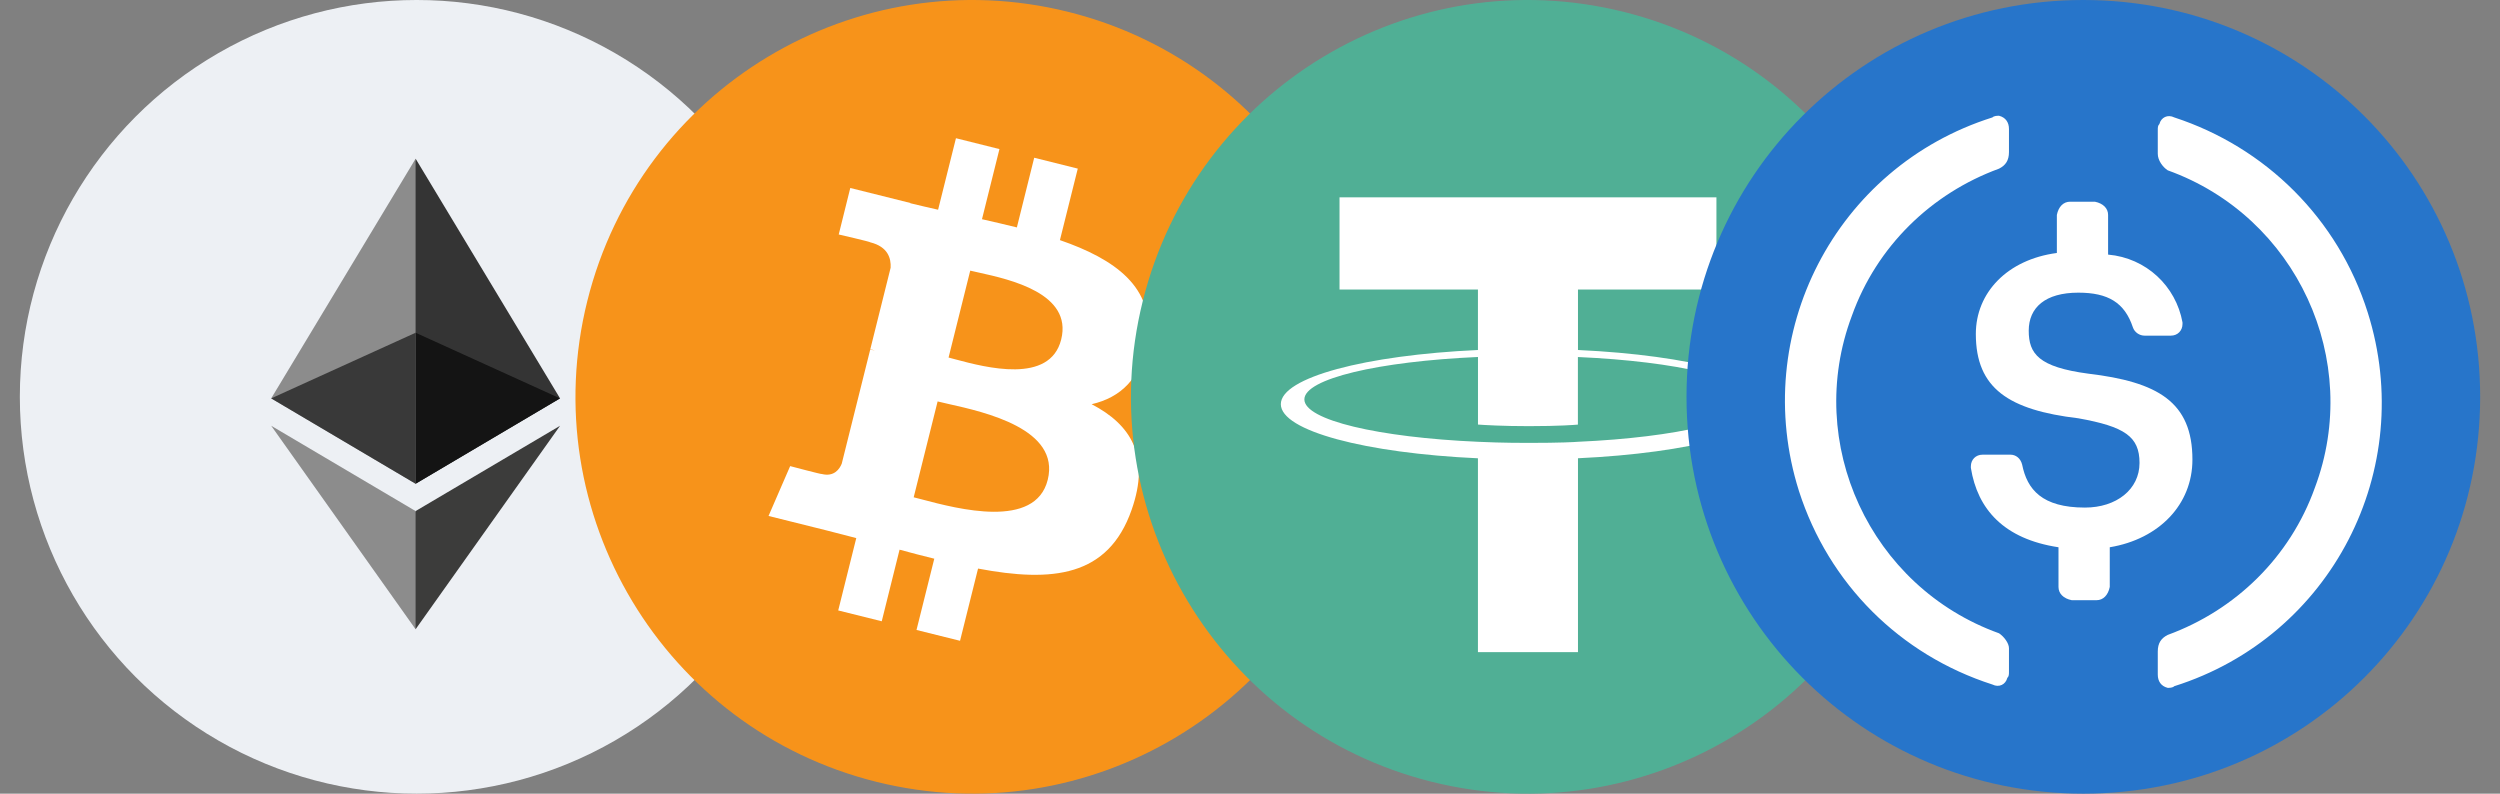
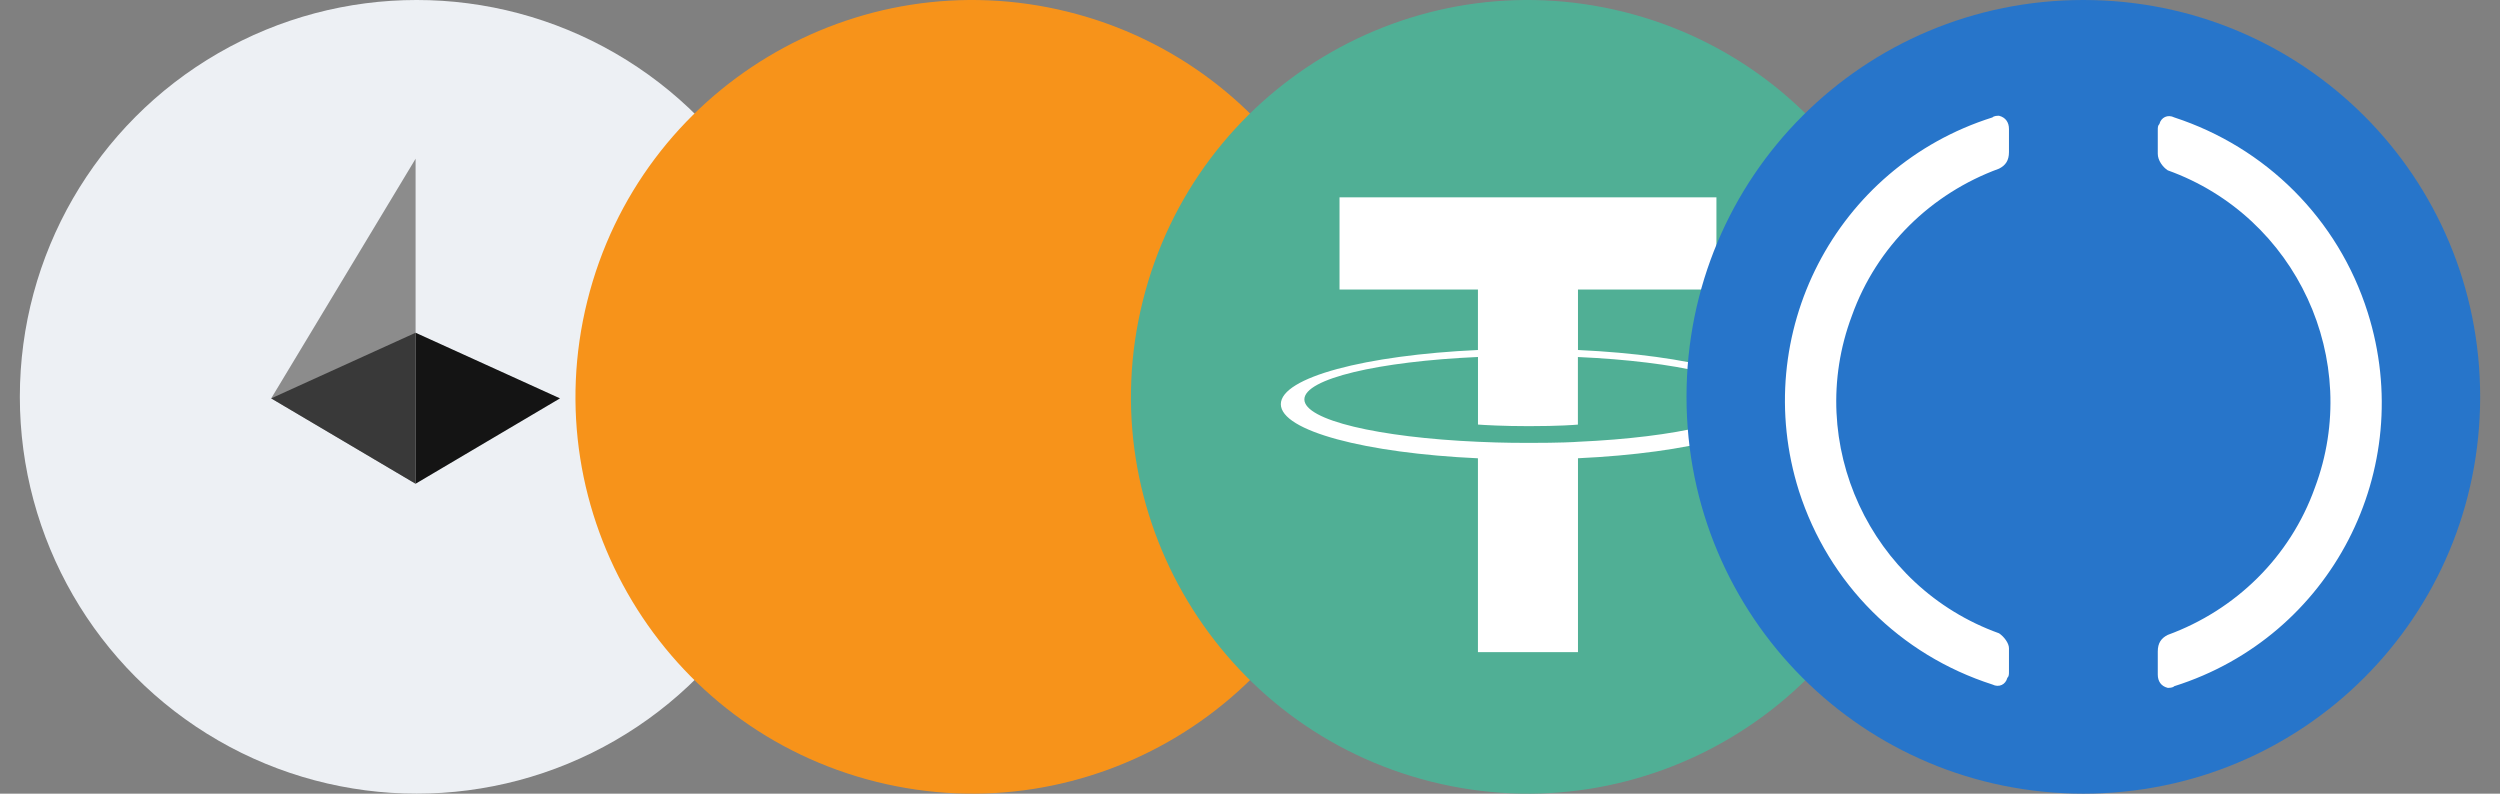
<svg xmlns="http://www.w3.org/2000/svg" width="63" height="20" viewBox="0 0 63 20" fill="none">
  <rect x="0" y="0" width="63" height="20" fill="#808080" stroke="none" />
  <circle cx="10.5" cy="10" r="10" fill="#EDF0F4" />
-   <path d="M10.474 4L10.395 4.27V12.111L10.474 12.19L14.113 10.039L10.474 4Z" fill="#343434" />
  <path d="M10.473 4L6.834 10.039L10.473 12.19V8.384V4Z" fill="#8C8C8C" />
-   <path d="M10.473 12.879L10.428 12.933V15.726L10.473 15.857L14.114 10.729L10.473 12.879Z" fill="#3C3C3B" />
-   <path d="M10.473 15.857V12.879L6.834 10.729L10.473 15.857Z" fill="#8C8C8C" />
  <path d="M10.473 12.19L14.112 10.039L10.473 8.385V12.19Z" fill="#141414" />
  <path d="M6.834 10.039L10.473 12.19V8.385L6.834 10.039Z" fill="#393939" />
  <path d="M34.2 12.419C32.865 17.776 27.439 21.037 22.081 19.701C16.726 18.365 13.465 12.939 14.801 7.582C16.136 2.224 21.562 -1.036 26.919 0.299C32.276 1.635 35.536 7.062 34.2 12.419L34.2 12.419H34.2Z" fill="#F7931A" />
-   <path fill-rule="evenodd" clip-rule="evenodd" d="M28.91 8.575C29.109 7.244 28.096 6.529 26.71 6.051L27.16 4.249L26.062 3.975L25.625 5.731C25.336 5.659 25.04 5.591 24.746 5.524L25.186 3.757L24.09 3.483L23.64 5.285C23.401 5.231 23.167 5.177 22.939 5.121L22.941 5.115L21.427 4.737L21.136 5.909C21.136 5.909 21.95 6.096 21.933 6.107C22.377 6.218 22.457 6.512 22.444 6.746L21.932 8.799C21.962 8.807 22.002 8.818 22.046 8.836L22.014 8.828L22.014 8.828C21.987 8.821 21.959 8.814 21.93 8.807L21.212 11.684C21.158 11.819 21.02 12.022 20.71 11.945C20.721 11.961 19.912 11.746 19.912 11.746L19.367 13.002L20.795 13.358C20.952 13.397 21.106 13.437 21.259 13.477L21.259 13.477C21.366 13.505 21.472 13.533 21.578 13.56L21.123 15.383L22.22 15.656L22.669 13.852C22.969 13.934 23.259 14.009 23.544 14.079L23.096 15.875L24.193 16.148L24.647 14.328C26.518 14.682 27.925 14.54 28.517 12.847C28.995 11.485 28.494 10.699 27.509 10.186C28.226 10.021 28.766 9.549 28.91 8.575L28.91 8.575L28.91 8.575ZM26.403 12.091C26.092 13.341 24.135 12.824 23.239 12.587L23.239 12.587C23.159 12.566 23.087 12.547 23.025 12.532L23.628 10.116C23.703 10.135 23.794 10.155 23.898 10.179C24.824 10.386 26.721 10.812 26.403 12.091H26.403ZM24.084 9.058C24.83 9.257 26.459 9.691 26.742 8.555H26.742C27.032 7.393 25.449 7.043 24.676 6.871C24.589 6.852 24.513 6.835 24.45 6.82L23.904 9.01C23.955 9.023 24.016 9.039 24.084 9.058Z" fill="white" />
  <path d="M48.199 12.419C46.863 17.776 41.437 21.037 36.079 19.701C30.724 18.365 27.463 12.939 28.799 7.582C30.134 2.224 35.56 -1.036 40.917 0.299C46.274 1.635 49.534 7.062 48.198 12.419L48.199 12.419H48.199Z" fill="#50AF95" />
  <path fill-rule="evenodd" clip-rule="evenodd" d="M39.765 11.133C39.695 11.139 39.329 11.161 38.514 11.161C37.866 11.161 37.406 11.141 37.245 11.133C34.74 11.023 32.87 10.587 32.87 10.065C32.87 9.543 34.74 9.108 37.245 8.996V10.699C37.408 10.711 37.877 10.739 38.526 10.739C39.303 10.739 39.693 10.706 39.763 10.7V8.997C42.263 9.108 44.128 9.544 44.128 10.065C44.128 10.586 42.263 11.022 39.763 11.133L39.765 11.133ZM39.765 8.821V7.296H43.254V4.972H33.756V7.296H37.244V8.82C34.409 8.95 32.277 9.512 32.277 10.185C32.277 10.858 34.409 11.419 37.244 11.549V16.434H39.765V11.548C42.593 11.417 44.721 10.856 44.721 10.184C44.721 9.512 42.595 8.951 39.765 8.82L39.765 8.821Z" fill="white" />
  <path d="M52.5 20C58.042 20 62.5 15.542 62.5 10C62.5 4.458 58.042 0 52.5 0C46.958 0 42.5 4.458 42.5 10C42.5 15.542 46.958 20 52.5 20Z" fill="#2775CA" />
-   <path d="M55.249 11.583C55.249 10.125 54.374 9.625 52.624 9.416C51.374 9.25 51.124 8.916 51.124 8.333C51.124 7.75 51.541 7.375 52.374 7.375C53.124 7.375 53.541 7.625 53.749 8.25C53.791 8.375 53.916 8.458 54.041 8.458H54.708C54.874 8.458 54.999 8.333 54.999 8.166V8.125C54.833 7.208 54.083 6.5 53.124 6.416V5.416C53.124 5.25 52.999 5.125 52.791 5.083H52.166C51.999 5.083 51.874 5.208 51.833 5.416V6.375C50.583 6.541 49.791 7.375 49.791 8.416C49.791 9.791 50.624 10.333 52.374 10.541C53.541 10.75 53.916 11 53.916 11.666C53.916 12.333 53.333 12.791 52.541 12.791C51.458 12.791 51.083 12.333 50.958 11.708C50.916 11.541 50.791 11.458 50.666 11.458H49.958C49.791 11.458 49.666 11.583 49.666 11.75V11.791C49.833 12.833 50.499 13.583 51.874 13.791V14.791C51.874 14.958 51.999 15.083 52.208 15.125H52.833C52.999 15.125 53.124 15 53.166 14.791V13.791C54.416 13.583 55.249 12.708 55.249 11.583Z" fill="white" />
  <path fill-rule="evenodd" clip-rule="evenodd" d="M46.667 7.959C45.459 11.167 47.126 14.792 50.376 15.959C50.501 16.042 50.626 16.209 50.626 16.334V16.917C50.626 17 50.626 17.042 50.584 17.084C50.542 17.25 50.376 17.334 50.209 17.25C47.876 16.5 46.084 14.709 45.334 12.375C44.084 8.417 46.251 4.209 50.209 2.959C50.251 2.917 50.334 2.917 50.376 2.917C50.542 2.959 50.626 3.084 50.626 3.25V3.834C50.626 4.042 50.542 4.167 50.376 4.25C48.667 4.875 47.292 6.209 46.667 7.959ZM54.417 3.125C54.459 2.959 54.626 2.875 54.792 2.959C57.084 3.709 58.917 5.5 59.667 7.875C60.917 11.834 58.751 16.042 54.792 17.292C54.751 17.334 54.667 17.334 54.626 17.334C54.459 17.292 54.376 17.167 54.376 17V16.417C54.376 16.209 54.459 16.084 54.626 16C56.334 15.375 57.709 14.042 58.334 12.292C59.542 9.084 57.876 5.459 54.626 4.292C54.501 4.209 54.376 4.042 54.376 3.875V3.292C54.376 3.209 54.376 3.167 54.417 3.125Z" fill="white" />
</svg>